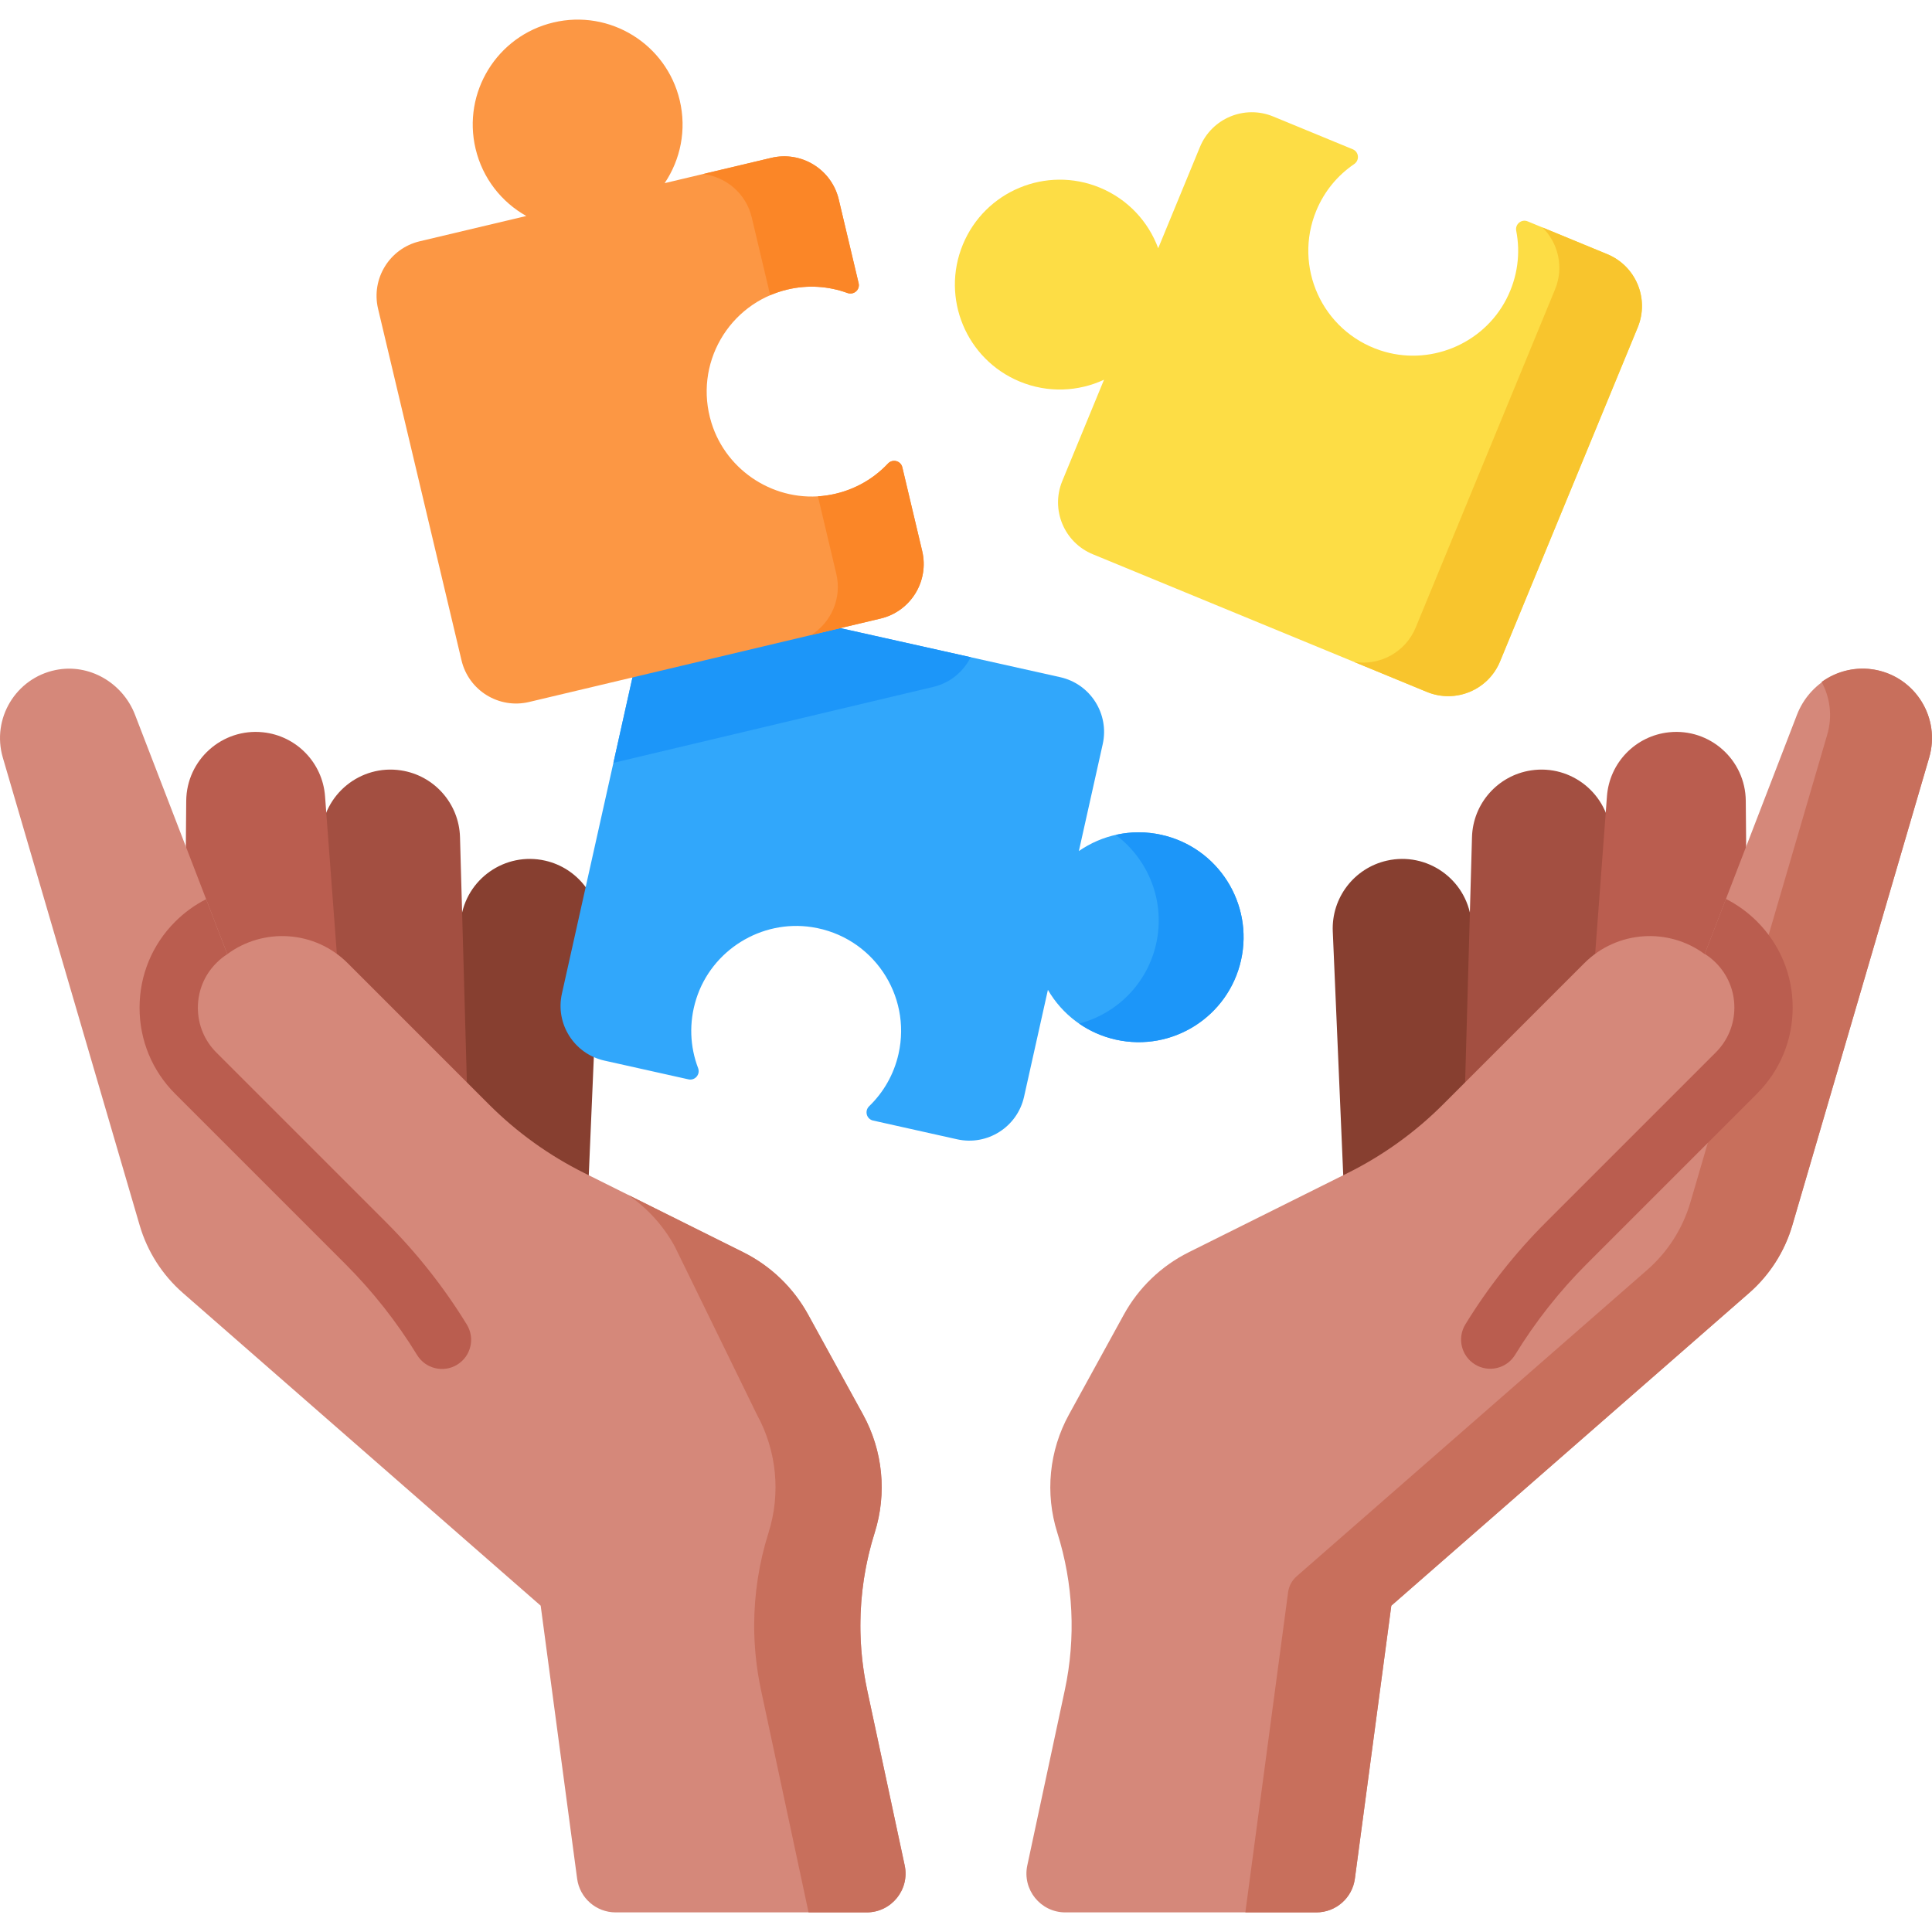
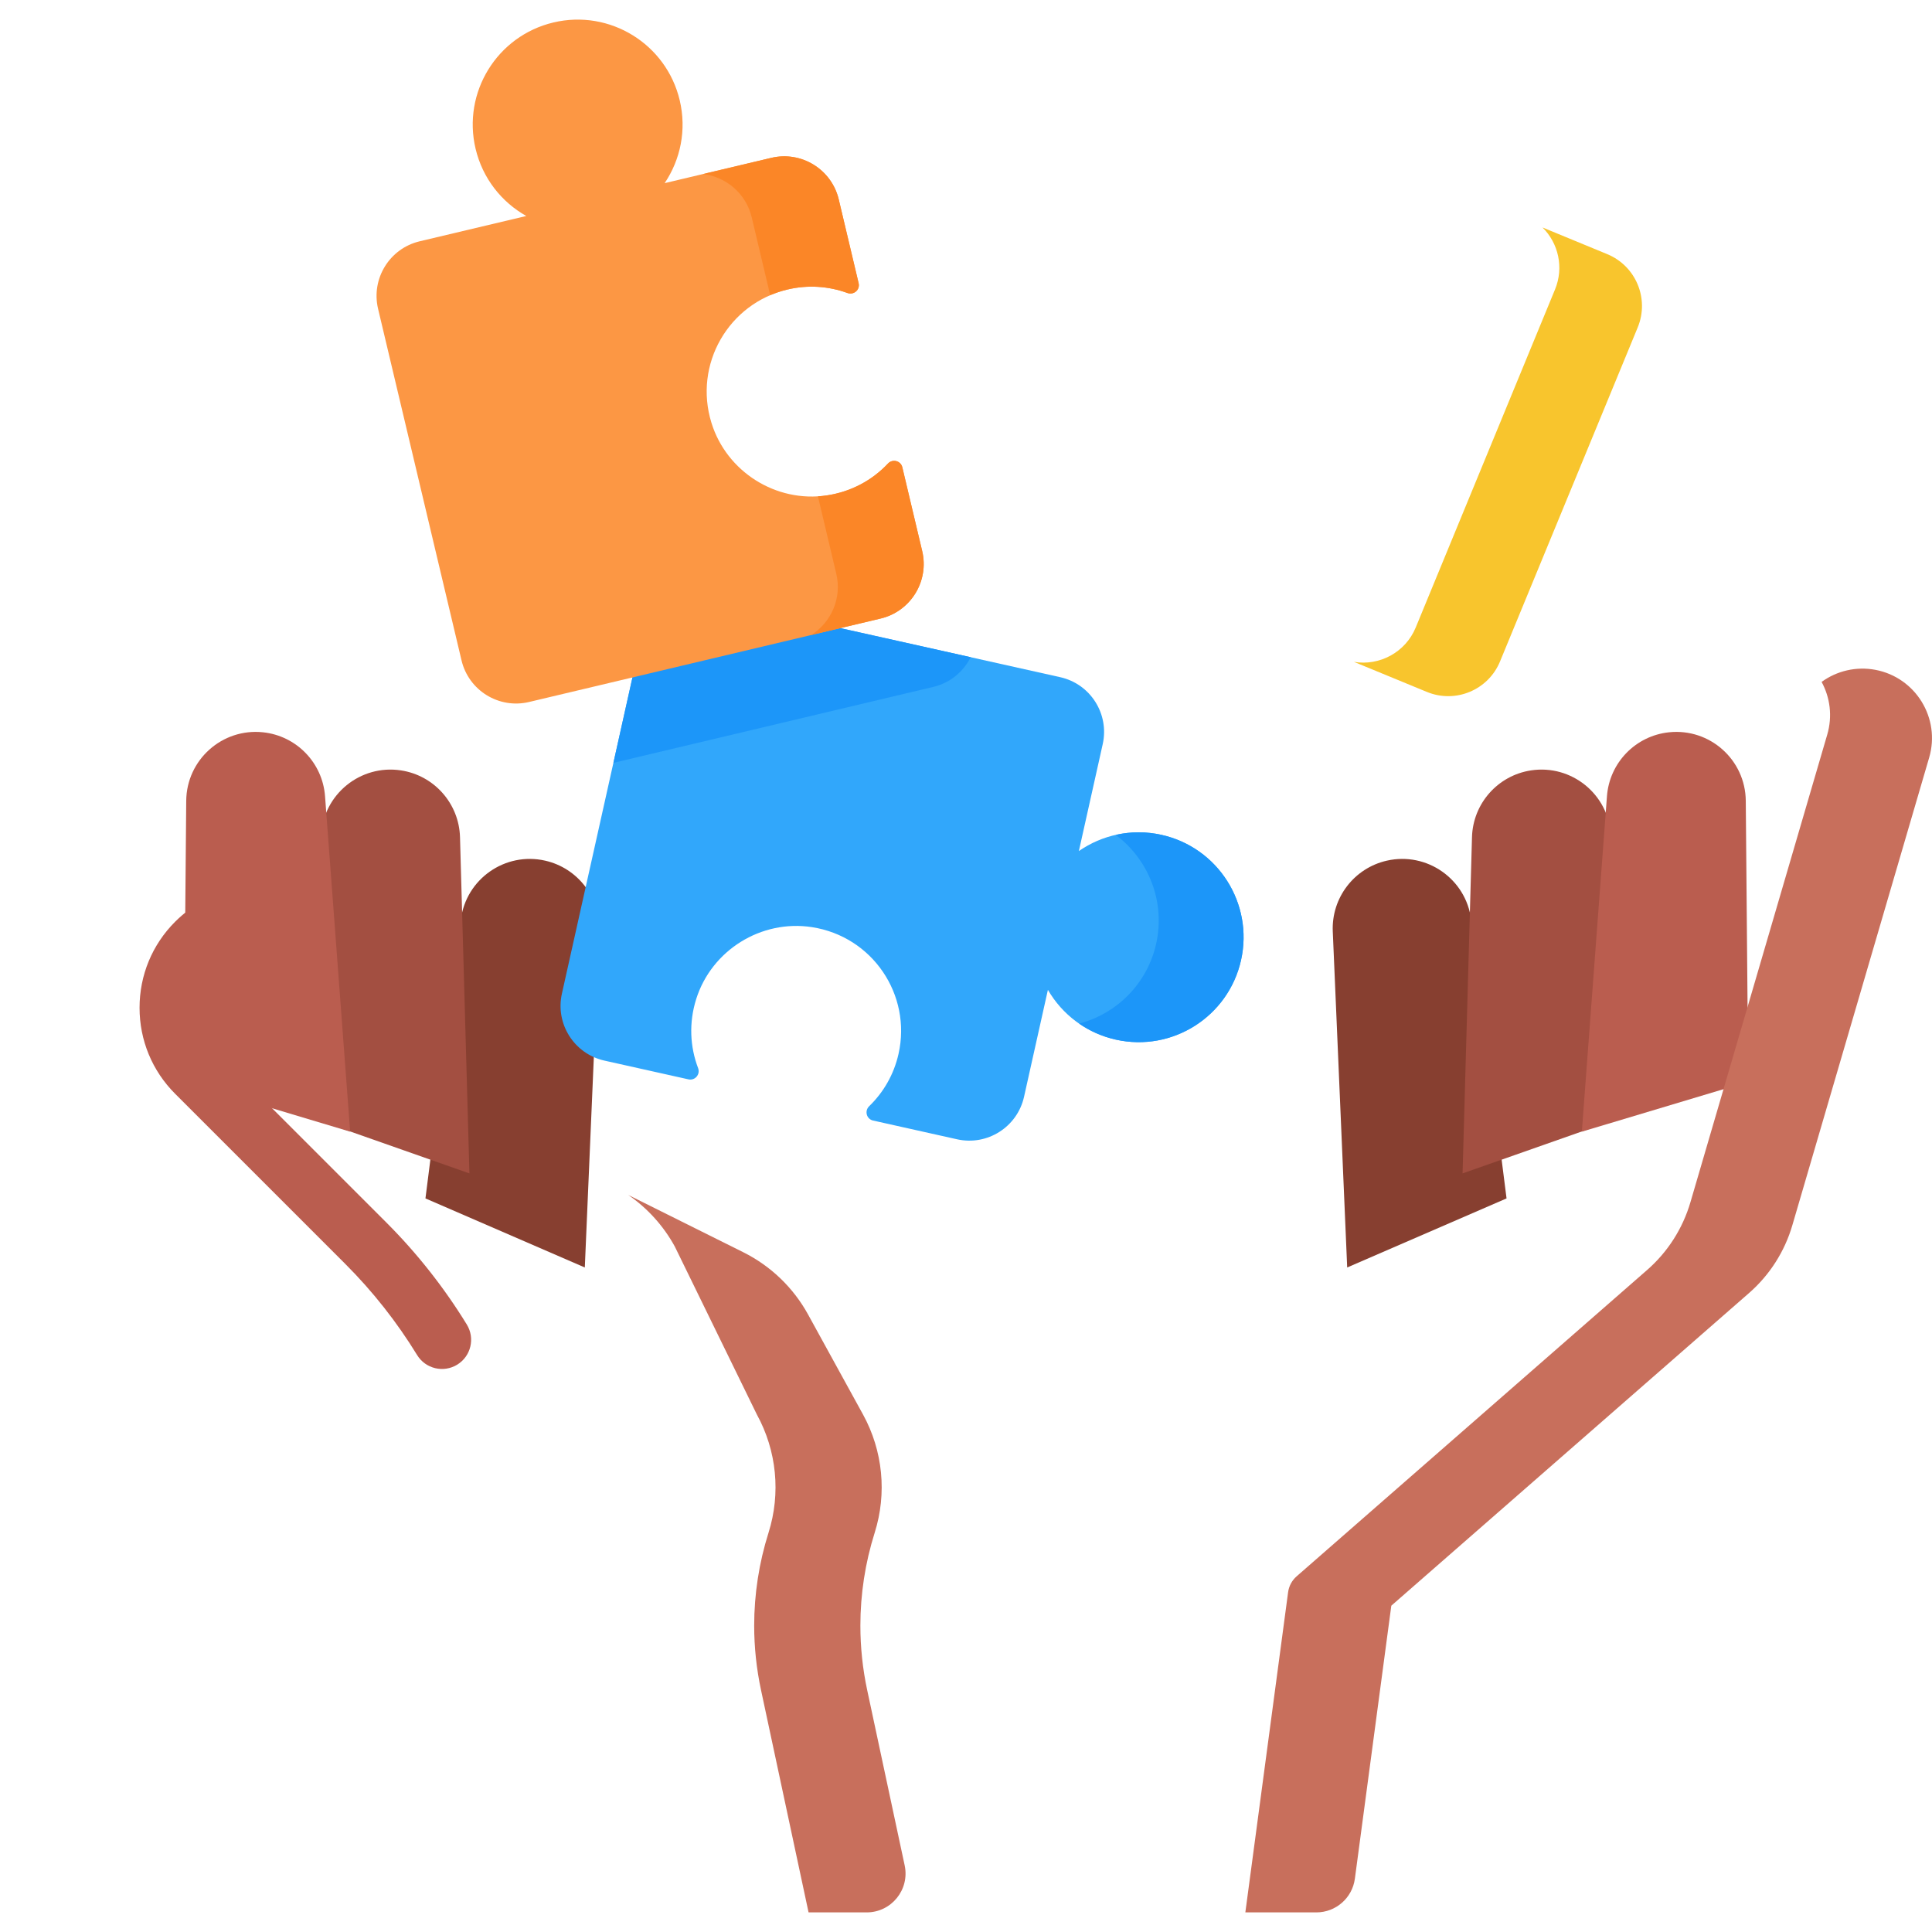
<svg xmlns="http://www.w3.org/2000/svg" id="Capa_1" enable-background="new 0 0 512 512" height="512" viewBox="0 0 512 512" width="512">
  <g>
    <g>
      <g>
        <g>
          <g>
            <g>
              <g>
                <path d="m357.019 335.896c14.082-6.092 28.161-12.19 42.233-18.305l-9.378-73.865c-1.369-10.784-11.73-18.043-22.333-15.647-8.687 1.963-14.725 9.859-14.343 18.757z" fill="#873f30" />
              </g>
              <g>
                <path d="m387.597 310.963c14.478-5.079 28.954-10.165 43.424-15.269l-4.123-74.343c-.602-10.854-10.423-18.828-21.169-17.189-8.804 1.343-15.386 8.792-15.636 17.694z" fill="#a34f41" />
              </g>
              <g>
                <path d="m419.206 299.901c14.7-4.398 29.397-8.802 44.089-13.224l-.647-74.455c-.094-10.87-9.532-19.294-20.343-18.159-8.857.93-15.78 8.063-16.445 16.944z" fill="#ba5d4f" />
              </g>
              <g>
-                 <path d="m497.258 177.562c-8.907-1.815-17.772 3.383-21.042 11.864l-24.457 63.422c-9.605-7.092-23.209-6.289-31.908 2.41l-37.434 37.434c-7.37 7.37-15.885 13.499-25.214 18.148l-42.162 21.013c-7.291 3.634-13.299 9.407-17.22 16.547l-14.542 26.482c-5.258 9.576-6.371 20.886-3.08 31.303 4.263 13.494 4.948 27.865 1.987 41.703l-9.939 46.459c-1.372 6.412 3.517 12.457 10.074 12.457h66.525c5.163 0 9.528-3.821 10.211-8.939l9.658-72.342 94.821-82.876c5.447-4.761 9.421-10.98 11.452-17.924l36.263-123.942c3.032-10.357-3.451-21.07-13.993-23.219z" fill="#d5887a" />
                <path d="m511.248 200.779-36.262 123.941c-2.029 6.943-6.006 13.166-11.445 17.925l-94.828 82.878-9.655 72.342c-.683 5.117-5.048 8.939-10.211 8.939h-18.817l11.332-84.856c.216-1.628 1.02-3.121 2.256-4.203l92.902-81.199c5.45-4.759 9.416-10.982 11.456-17.925l36.262-123.941c1.432-4.893.742-9.859-1.494-13.969 4.007-2.905 9.138-4.172 14.289-3.194 10.671 2.04 17.275 12.836 14.215 23.262z" fill="#c86f5c" />
-                 <path d="m475.078 267.013c0 8.612-3.358 16.72-9.457 22.819l-45.101 45.101c-7.253 7.252-13.65 15.36-19.007 24.117-2.225 3.637-6.985 4.78-10.621 2.544-3.637-2.225-4.78-6.985-2.555-10.621 5.996-9.787 13.145-18.852 21.263-26.97l45.101-45.101c3.173-3.173 4.924-7.397 4.924-11.888s-1.751-8.715-4.924-11.888c-.907-.907-1.885-1.69-2.926-2.328l5.615-14.567c2.967 1.494 5.759 3.492 8.231 5.965 6.099 6.097 9.457 14.194 9.457 22.817z" fill="#ba5d4f" />
              </g>
            </g>
          </g>
        </g>
      </g>
      <g>
        <g>
          <g>
            <g>
              <g>
                <path d="m154.981 335.896c-14.082-6.092-28.161-12.19-42.233-18.305l9.378-73.865c1.369-10.784 11.73-18.043 22.333-15.647 8.687 1.963 14.725 9.859 14.343 18.757z" fill="#873f30" />
              </g>
              <g>
                <path d="m124.403 310.963c-14.478-5.079-28.954-10.165-43.424-15.269l4.123-74.343c.602-10.854 10.423-18.828 21.169-17.189 8.804 1.343 15.386 8.792 15.636 17.694z" fill="#a34f41" />
              </g>
              <g>
                <path d="m92.794 299.901c-14.7-4.398-29.397-8.802-44.089-13.224l.647-74.455c.094-10.87 9.532-19.294 20.343-18.159 8.857.93 15.78 8.063 16.445 16.944z" fill="#ba5d4f" />
              </g>
              <g>
-                 <path d="m14.742 177.562c8.907-1.815 17.772 3.383 21.042 11.864l24.457 63.422c9.605-7.092 23.209-6.289 31.908 2.41l37.434 37.434c7.37 7.37 15.885 13.499 25.214 18.148l42.162 21.013c7.291 3.634 13.299 9.407 17.22 16.547l14.542 26.482c5.258 9.576 6.371 20.886 3.08 31.303-4.263 13.494-4.948 27.865-1.987 41.703l9.939 46.459c1.372 6.412-3.517 12.457-10.074 12.457h-66.525c-5.163 0-9.528-3.821-10.211-8.939l-9.658-72.342-94.821-82.876c-5.447-4.761-9.421-10.98-11.452-17.924l-36.264-123.941c-3.031-10.358 3.452-21.071 13.994-23.22z" fill="#d5887a" />
                <path d="m229.674 506.804h-15.396l-12.599-58.916c-1.205-5.635-1.813-11.363-1.813-17.08 0-8.324 1.277-16.627 3.801-24.621 3.286-10.415 2.174-21.727-3.08-31.307l-21.757-44.535c-3.008-5.491-7.242-10.158-12.352-13.681l30.483 15.185c7.294 3.637 13.3 9.406 17.214 16.555l14.546 26.476c5.254 9.581 6.367 20.892 3.08 31.307-2.524 7.994-3.791 16.297-3.791 24.611 0 5.717.597 11.445 1.803 17.091l9.935 46.46c1.371 6.411-3.517 12.455-10.074 12.455z" fill="#c86f5c" />
                <path d="m121.16 361.655c-3.637 2.225-8.396 1.082-10.621-2.555-5.357-8.746-11.754-16.864-19.007-24.117l-45.102-45.1c-6.099-6.099-9.447-14.196-9.447-22.819s3.348-16.72 9.447-22.818c2.442-2.431 5.202-4.44 8.19-5.944l5.614 14.567c-1.03.649-1.998 1.432-2.874 2.308-3.183 3.173-4.924 7.397-4.924 11.888s1.741 8.715 4.924 11.888l45.101 45.101c8.108 8.118 15.257 17.194 21.253 26.97 2.226 3.636 1.092 8.396-2.554 10.631z" fill="#ba5d4f" />
              </g>
            </g>
          </g>
        </g>
      </g>
    </g>
    <g>
      <g>
-         <path d="m348.816 55.866c2.149-5.214 5.704-9.428 10.047-12.378 1.484-1.008 1.291-3.243-.368-3.927l-21.092-8.693c-7.585-3.126-16.274.486-19.403 8.078l-11.063 26.843c-2.598-7.027-8.008-12.99-15.481-16.07-14.196-5.851-30.447.915-36.297 15.111-5.851 14.196.915 30.447 15.111 36.297 7.473 3.08 15.514 2.66 22.308-.496l-11.063 26.843c-3.129 7.592.493 16.277 8.078 19.403l88.536 36.488c7.589 3.127 16.276-.489 19.403-8.078l36.485-88.529c3.127-7.589-.489-16.276-8.078-19.403l-21.094-8.693c-1.649-.68-3.37.752-3.029 2.503 1.149 5.893.407 12.237-2.613 18.097-6.226 12.08-20.584 17.897-33.468 13.573-15.421-5.176-23.01-22.188-16.919-36.969z" fill="#fddd45" />
        <path d="m434.015 86.762-36.489 88.524c-3.121 7.592-11.806 11.208-19.398 8.077l-19.326-7.963c6.758 1.133 13.66-2.503 16.38-9.107l36.922-89.595c2.39-5.81.886-12.259-3.328-16.421l17.163 7.077c7.592 3.131 11.208 11.815 8.076 19.408z" fill="#f8c52d" />
      </g>
      <g>
        <path d="m238.133 279.239c-1.228 5.504-4.013 10.262-7.788 13.91-1.291 1.247-.718 3.416 1.033 3.807l22.266 4.968c8.007 1.786 15.953-3.255 17.741-11.269l6.322-28.337c3.759 6.481 10.107 11.434 17.995 13.194 14.986 3.344 29.845-6.094 33.188-21.08 3.344-14.986-6.094-29.845-21.08-33.188-7.889-1.76-15.74.025-21.897 4.294l6.322-28.337c1.788-8.014-3.262-15.955-11.269-17.741l-93.462-20.853c-8.011-1.787-15.954 3.258-17.741 11.269l-20.851 93.455c-1.787 8.011 3.258 15.954 11.269 17.741l22.268 4.968c1.741.388 3.192-1.316 2.557-2.983-2.138-5.611-2.488-11.989-.512-18.277 4.074-12.965 17.23-21.145 30.663-19.082 16.078 2.468 26.458 17.936 22.976 33.541z" fill="#31a7fb" />
        <g fill="#1c96f9">
          <path d="m257.236 174.162c-1.896 3.822-5.419 6.809-9.89 7.871l-84.784 20.13 7.201-32.286c1.793-8.015 9.735-13.063 17.74-11.27z" />
          <path d="m328.896 254.434c-3.348 14.979-18.203 24.426-33.192 21.078-3.595-.804-6.861-2.266-9.715-4.244 9.91-2.617 18.028-10.518 20.408-21.17 2.503-11.208-2.05-22.355-10.714-28.845 3.873-.876 7.994-.938 12.125-.01 14.989 3.347 24.425 18.202 21.088 33.191z" />
        </g>
      </g>
      <g>
        <path d="m208.659 76.727c5.487-1.302 10.984-.879 15.915.922 1.686.615 3.386-.848 2.972-2.593l-5.268-22.197c-1.895-7.982-9.903-12.924-17.892-11.028l-28.249 6.705c4.185-6.214 5.864-14.089 3.997-21.953-3.546-14.939-18.531-24.175-33.47-20.629s-24.175 18.531-20.629 33.47c1.867 7.864 6.905 14.144 13.436 17.815l-28.249 6.705c-7.989 1.896-12.922 9.91-11.028 17.892l22.115 93.171c1.895 7.986 9.906 12.923 17.892 11.028l93.164-22.113c7.986-1.895 12.923-9.906 11.028-17.892l-5.269-22.198c-.412-1.735-2.58-2.295-3.801-.996-4.111 4.376-9.694 7.48-16.213 8.453-13.442 2.005-26.551-6.249-30.569-19.232-4.81-15.539 4.562-31.638 20.118-35.33z" fill="#fc9744" />
        <g fill="#fb8627">
          <path d="m233.367 163.922-18.389 4.358c5.316-3.338 8.18-9.787 6.645-16.236l-4.863-20.511c.783-.041 1.566-.124 2.349-.247 6.521-.968 12.105-4.069 16.215-8.447 1.216-1.298 3.389-.742 3.801.989l5.264 22.2c1.896 7.984-3.038 15.999-11.022 17.894z" />
          <path d="m224.569 77.645c-4.924-1.793-10.425-2.225-15.906-.917-1.586.371-3.111.886-4.553 1.504l-4.893-20.624c-1.514-6.336-6.809-10.776-12.939-11.476l18.111-4.296c7.984-1.906 15.999 3.039 17.894 11.023l5.264 22.2c.411 1.741-1.288 3.204-2.978 2.586z" />
        </g>
      </g>
    </g>
  </g>
</svg>